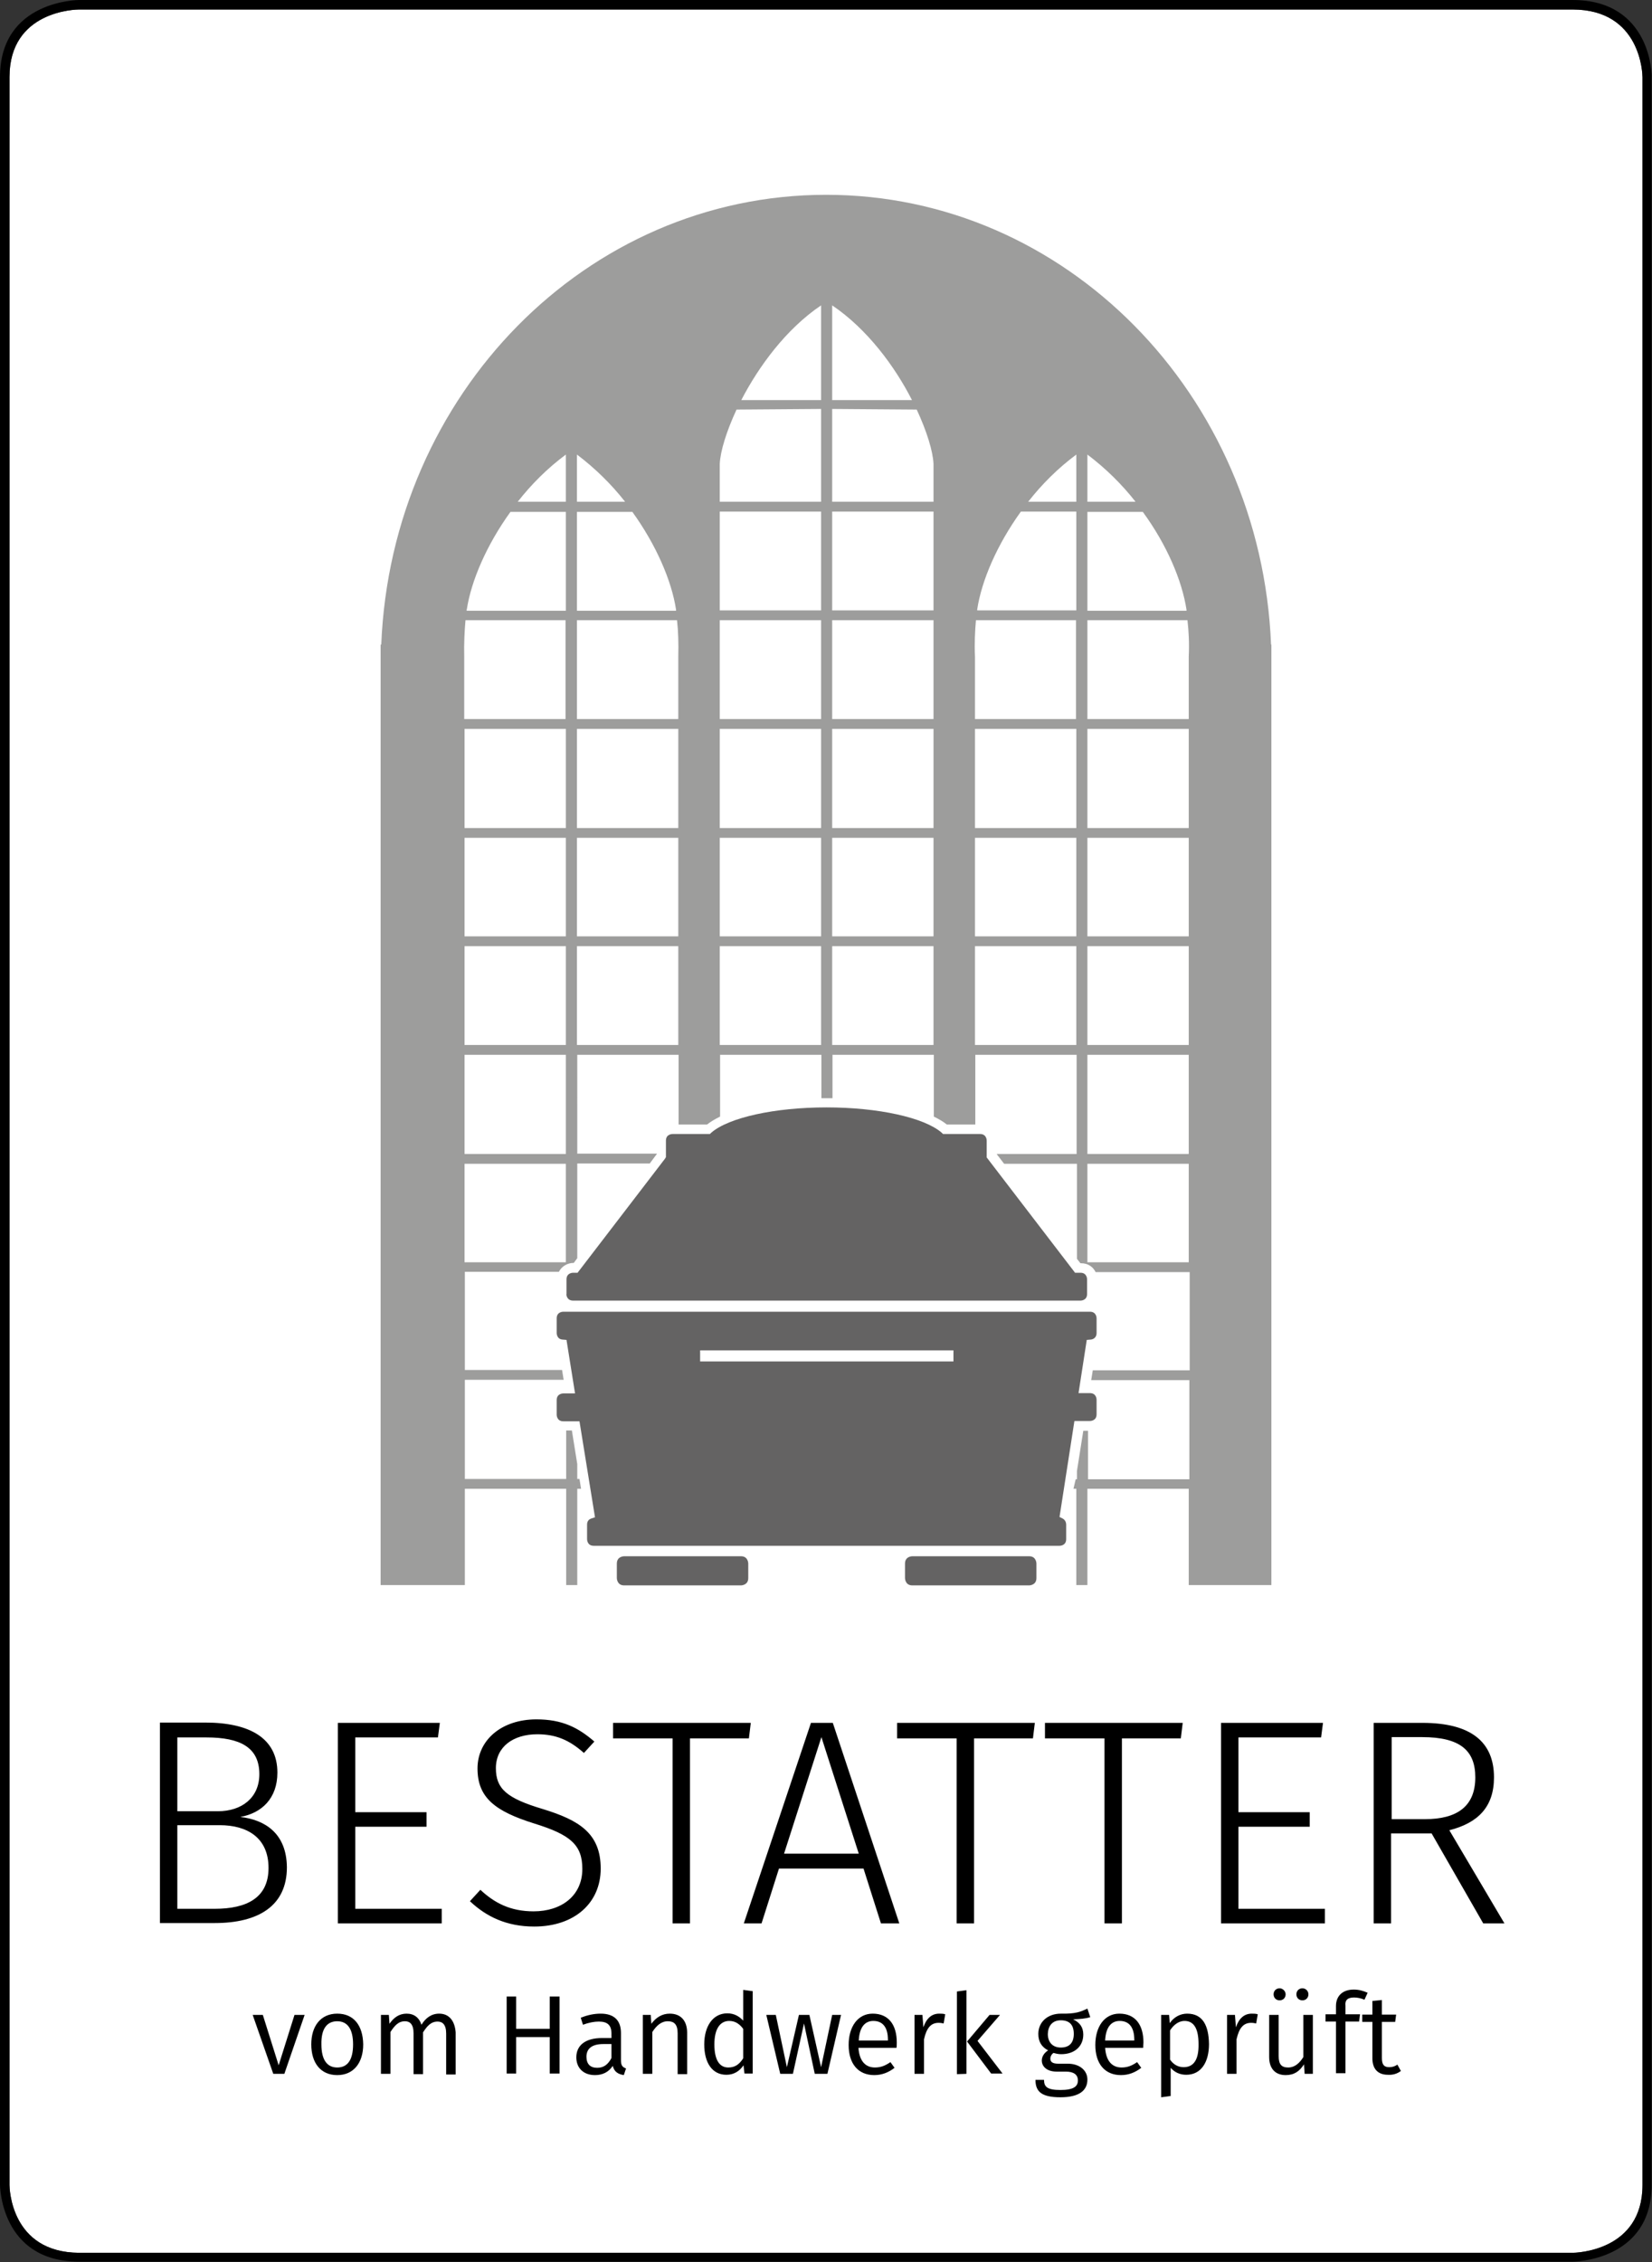
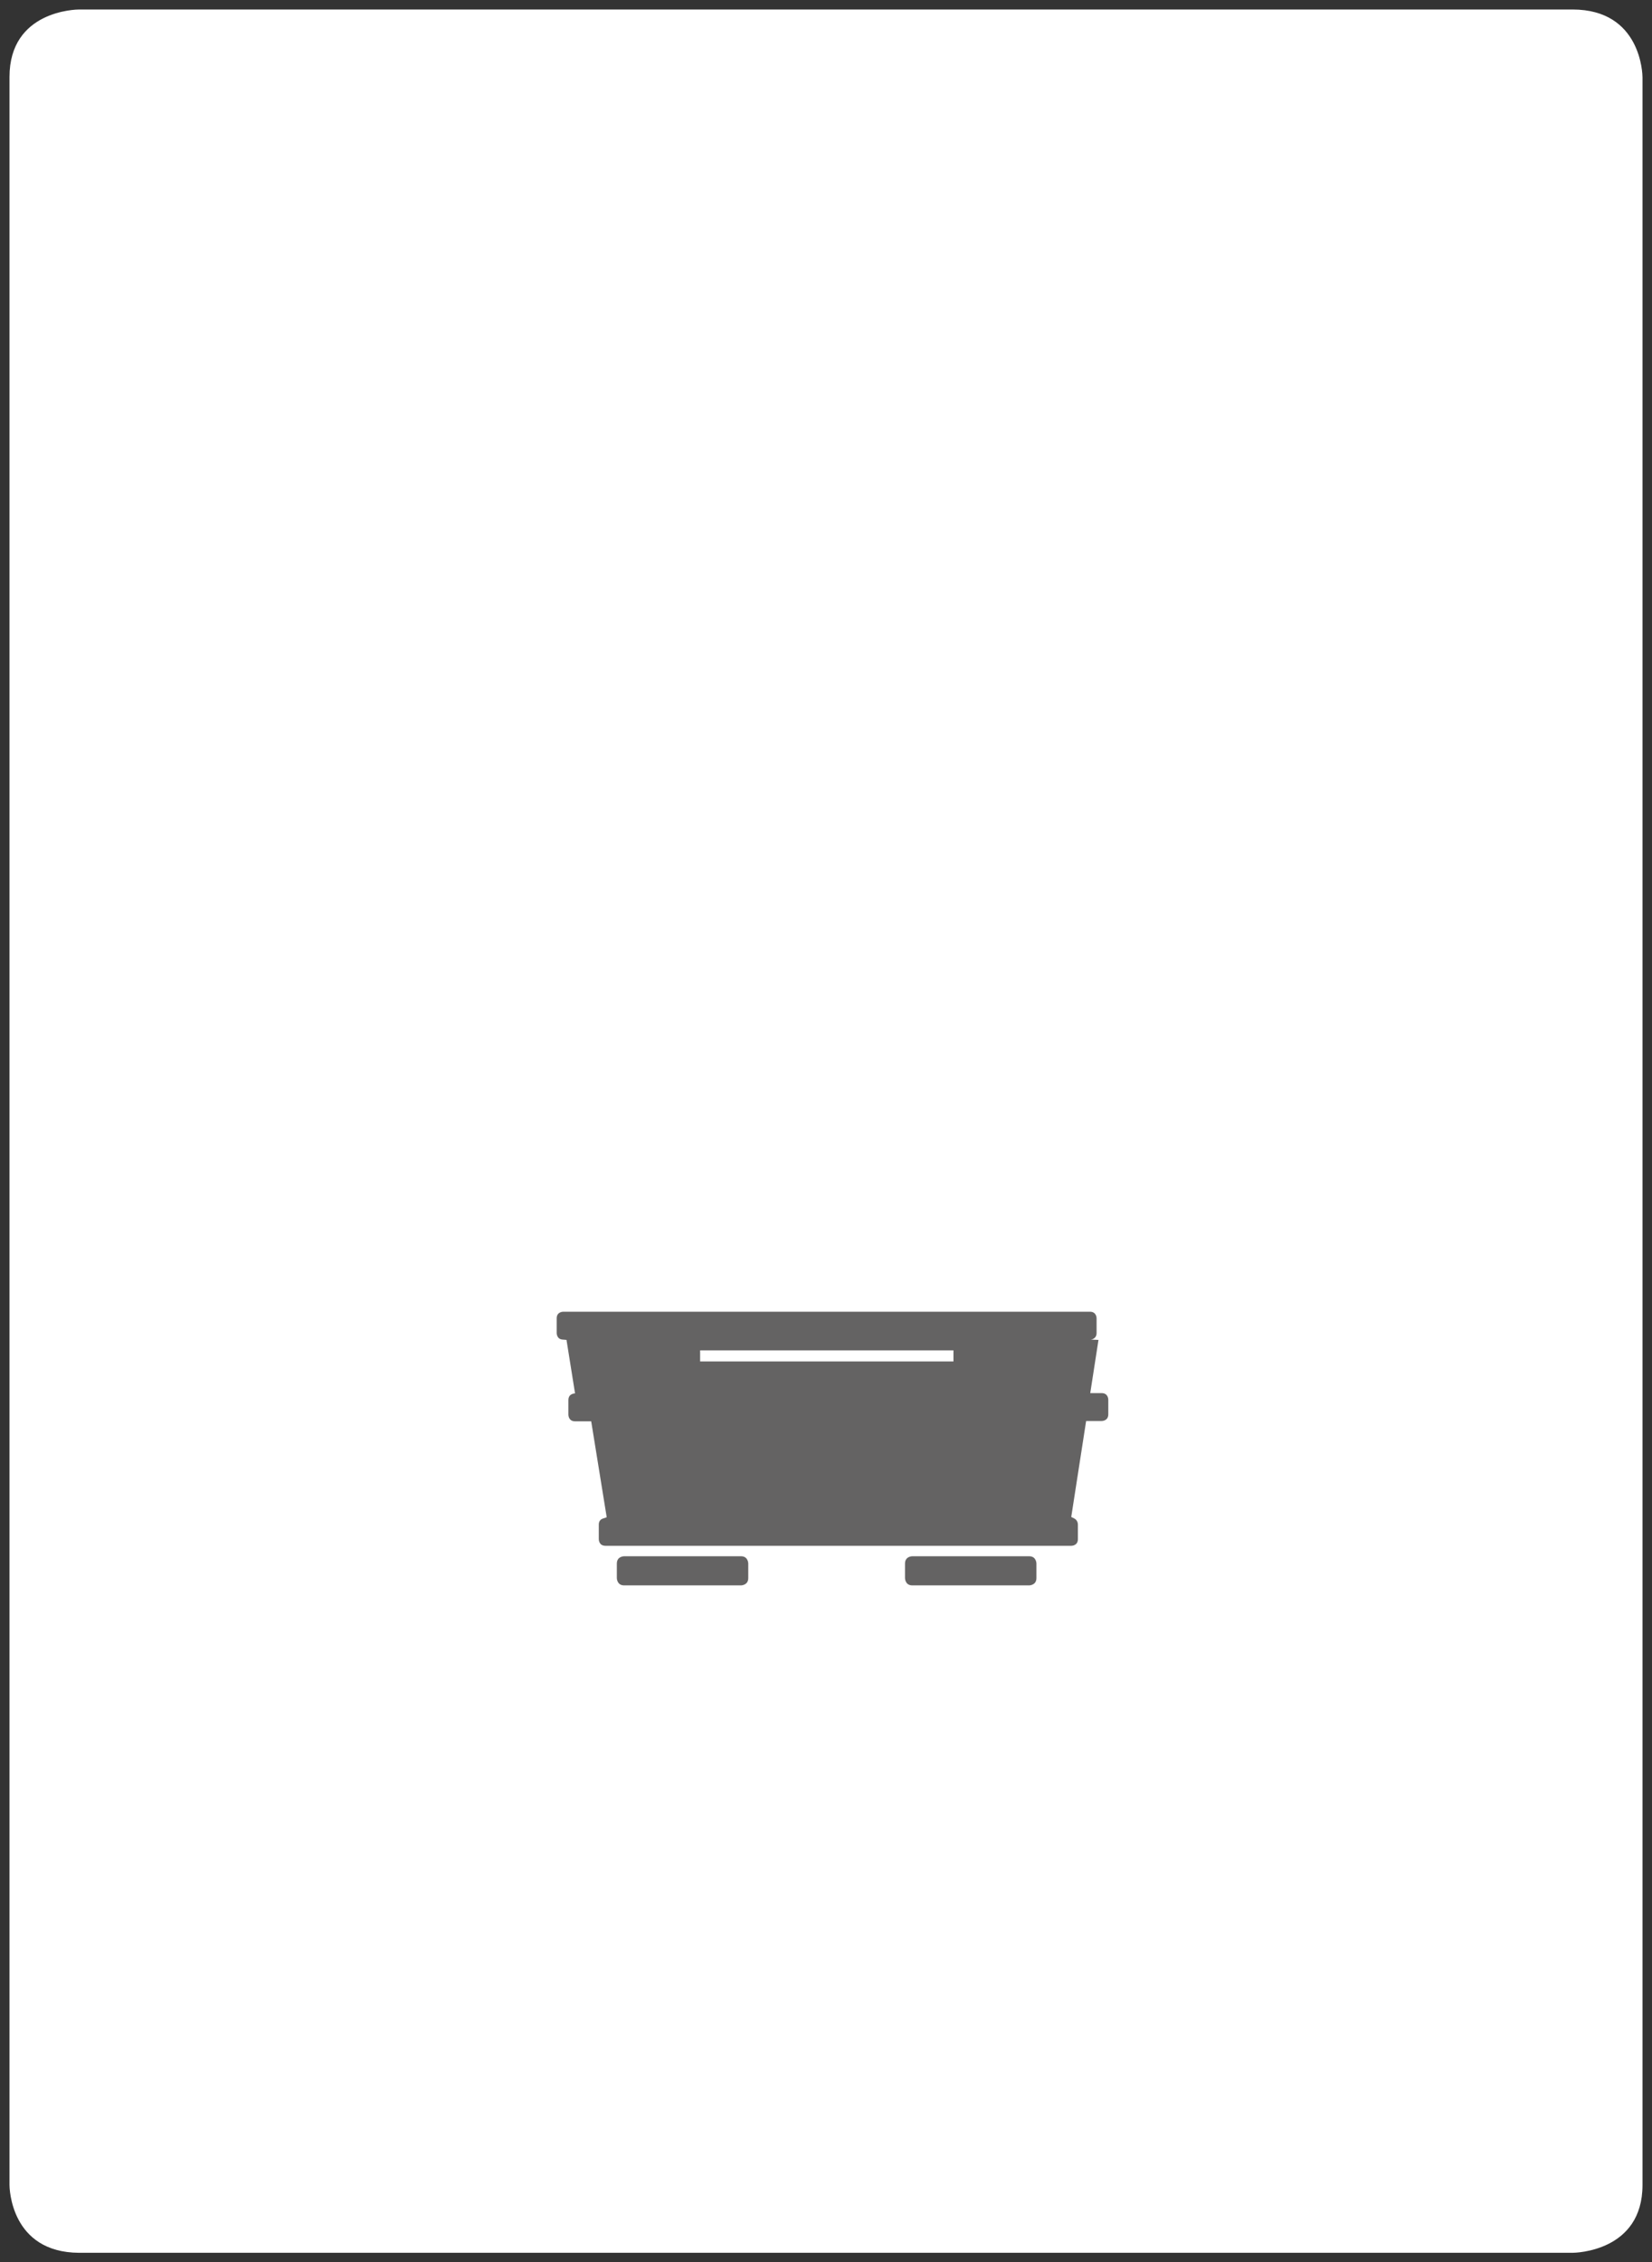
<svg xmlns="http://www.w3.org/2000/svg" version="1.1" id="Ebene_1" x="0px" y="0px" viewBox="0 0 521.7 714.1" style="enable-background:new 0 0 521.7 714.1;" xml:space="preserve">
  <rect x="0" y="0" width="521.7" height="714.1" fill="#333333" stroke="none" />
  <style type="text/css">
	.st0{fill:#FFFFFF;}
	.st1{fill:#646363;}
	.st2{fill:#9D9D9C;}
</style>
  <path class="st0" d="M496.6,3c21.7,0,22.1,20.5,22.1,21.4v665.4c0,21-21.2,21.4-22.1,21.4H25c-21.7-0.1-22-20.6-22-21.4V24.3  C3,3.3,24.1,3,25,3H496.6" />
  <path class="st1" d="M197.1,491.3c0,0-2.3,0-2.3,2.3v4.6c0,0,0,2.3,2.3,2.3H234c0,0,2.3,0,2.3-2.3v-4.6c0,0,0-2.3-2.3-2.3H197.1z" />
  <path class="st1" d="M288.1,491.3c0,0-2.3,0-2.3,2.3v4.6c0,0,0,2.3,2.3,2.3H325c0,0,2.3,0,2.3-2.3v-4.6c0,0,0-2.3-2.3-2.3H288.1z" />
-   <path class="st1" d="M344.4,422.9c0.4,0,1.9-0.3,1.9-2.1v-4.6c0-0.1,0-2.1-2.1-2.1H177.9c-0.1,0-2.1,0-2.1,2.1v4.6  c0,0.1,0,2,1.9,2.1l1.2,0.1l2.7,16.9h-3.7c-0.1,0-2.1,0-2.1,2.1v4.6c0,0.1,0,2.1,2.1,2.1h5.1l4.9,30.3l-1.2,0.4  c-0.9,0.3-1.3,1-1.3,1.9v4.6c0,0.1,0,2.1,2.1,2.1h147.1c0.1,0,2.1,0,2.1-2.1v-4.6c0-0.5-0.2-1.4-1.1-1.9l-1-0.5l4.7-30.3h4.9  c0.1,0,2.1,0,2.1-2.1v-4.6c0-0.1,0-2.1-2.1-2.1h-3.6l2.6-16.8L344.4,422.9z M301.1,429.8h-80v-3.5h80V429.8z" />
-   <path class="st1" d="M181,410.6h160.2c0.1,0,2.1,0,2.1-2.1v-4.6c0-0.1,0-2.1-2.1-2.1h-1.7l-27.9-36.4v-0.7v-4.6c0-0.1,0-2.1-2.1-2.1  h-11.7l-0.4-0.4c-5.5-4.8-20.1-8-36.4-8s-30.9,3.2-36.4,8l-0.4,0.4h-11.8c-0.1,0-2.1,0-2.1,2.1v5.2l-0.3,0.5l-27.6,36H181  c-0.1,0-2.1,0-2.1,2.1v4.6C178.8,408.6,178.9,410.6,181,410.6z" />
-   <path class="st2" d="M401.4,203.5c-3.2-79-64.9-142-140.5-142c-75.7,0-137.3,63-140.5,142h-0.2v296.9h26.6V470h32v30.4h3.5V470h1.2  l-0.5-3.1h-0.7v-4.7l-1.7-10.6h-1.8v15.3h-32v-31.3H178l-0.5-3.1h-30.7v-31h29.7c0.9-1.8,2.8-2.8,4.6-2.8h0.1l1.1-1.5v-29.9h22.9  l2.3-3.1l0,0h-25.2V333h32v22h9c1.1-0.9,2.5-1.7,4.1-2.5V333h32v13.7c0.6,0,1.2,0,1.8,0c0.6,0,1.1,0,1.7,0V333h32v19.5  c1.6,0.8,3,1.6,4.1,2.5h9v-22h32v31.3h-25.2v0.1l2.3,3h23v30l1.1,1.4h0.2c2.3,0,3.8,1.2,4.6,2.8h29.7v31h-30.6l-0.5,3.1h31V467h-32  v-15.3h-1.5l-2,12.7v2.6h-0.4l-0.7,3h0.9v30.4h3.5V470h32v30.4h26.1V203.5H401.4z M147.4,192.5c1.4-9.2,6.3-20.5,13.8-30.9h17.5  v31.2h-31.3C147.3,192.6,147.3,192.5,147.4,192.5z M147,195.8h31.6V227h-32v-19.6C146.5,203,146.7,199.3,147,195.8z M178.7,230.1  v31.3h-32v-31.3L178.7,230.1L178.7,230.1z M178.7,264.5v31.1h-32v-31.1H178.7z M146.7,298.7h32v31.2h-32V298.7z M178.7,398.5h-32  v-31.1h32V398.5z M178.7,364.3h-32V333h32V364.3z M178.7,158.4h-15.2c4.3-5.5,9.4-10.6,15.2-14.9V158.4z M213.5,192.5  c0,0.1,0,0.2,0,0.3h-31.3v-31.2h17.5C207.2,172,212.1,183.3,213.5,192.5z M182.2,158.4v-14.9c5.7,4.3,10.9,9.4,15.2,14.9H182.2z   M214.2,329.9h-32v-31.2h32V329.9z M214.2,295.6h-32v-31.1h32V295.6z M214.2,261.4h-32v-31.3h32V261.4z M214.2,207.4V227h-32v-31.2  h31.6C214.2,199.3,214.3,203,214.2,207.4z M227.3,146.4c0.2-4,2.1-10.2,5.3-17.1l26.7-0.2v29.3h-32L227.3,146.4L227.3,146.4z   M259.3,329.9h-32v-31.2h32V329.9z M259.3,295.6h-32v-31.1h32V295.6z M259.3,261.4h-32v-31.3h32V261.4z M259.3,227h-32v-31.2h32V227  z M259.3,192.7h-32v-31.2h32V192.7z M259.3,126.3h-25.2c5.5-10.6,14.1-22.4,25.2-29.9V126.3z M262.8,96.4  c11.1,7.5,19.8,19.3,25.2,29.9h-25.2V96.4z M294.8,329.9h-32v-31.2h32V329.9z M294.8,295.6h-32v-31.1h32V295.6z M294.8,261.4h-32  v-31.3h32V261.4z M294.8,227h-32v-31.2h32V227z M294.8,192.7h-32v-31.2h32V192.7z M294.8,158.4h-32v-29.3l26.7,0.2  c3.2,6.9,5.1,13.1,5.3,17.1V158.4z M339.9,329.9h-32v-31.2h32V329.9z M339.9,295.6h-32v-31.1h32V295.6z M339.9,261.4h-32v-31.3h32  V261.4z M339.9,227h-32v-19.6c-0.2-4.4,0-8.1,0.3-11.6h31.6V227H339.9z M339.9,192.7h-31.3c0-0.1,0-0.2,0-0.3  c1.4-9.2,6.3-20.5,13.8-30.9h17.5V192.7z M339.9,158.4h-15.2c4.3-5.5,9.4-10.6,15.2-14.9V158.4z M374.7,192.5c0,0.1,0,0.2,0,0.3  h-31.3v-31.2h17.5C368.5,172,373.3,183.3,374.7,192.5z M343.4,143.5c5.7,4.3,10.9,9.4,15.2,14.9h-15.2V143.5z M375.4,398.5h-32  v-31.1h32V398.5z M375.4,364.3h-32V333h32V364.3z M375.4,329.9h-32v-31.2h32V329.9z M375.4,295.6h-32v-31.1h32V295.6z M375.4,261.4  h-32v-31.3h32V261.4z M375.4,207.4V227h-32v-31.2H375C375.4,199.3,375.6,203,375.4,207.4z" />
-   <path d="M496.6,3c21.7,0,22.1,20.5,22.1,21.4v665.4c0,21-21.2,21.4-22.1,21.4H25c-21.7-0.1-22-20.6-22-21.4V24.3C3,3.3,24.1,3,25,3  H496.6 M496.6,0H25C25,0,0,0,0,24.3v665.4c0,0,0,24.3,25,24.3h471.6c0,0,25,0,25-24.3V24.3C521.7,24.3,521.7,0,496.6,0L496.6,0z" />
-   <path d="M442.4,653.8l-1.1-2c-0.9,0.6-1.7,0.8-2.6,0.8c-1.7,0-2.3-0.9-2.3-2.9v-11.4h4.2l0.3-2.3h-4.5v-4.6l-3,0.3v4.3h-3.2v2.3h3.2  v11.5c0,3.4,1.8,5.2,4.9,5.2C439.8,655.1,441.2,654.7,442.4,653.8 M427.6,630.6c1,0,2.1,0.2,3.3,0.7l1-2.2c-1.4-0.6-2.7-1-4.4-1  c-3.6,0-5.6,2.1-5.6,5.2v2.6h-3.3v2.3h3.3v16.3h3v-16.3h4.3l0.3-2.3h-4.6v-2.7C424.7,631.5,425.5,630.6,427.6,630.6 M414.6,654.7  v-18.6h-3v13.3c-1.2,1.9-2.7,3.3-4.8,3.3s-3-1-3-3.6v-13h-3v13.3c0,3.6,1.9,5.7,5.2,5.7c2.7,0,4.4-1.2,5.8-3.4l0.2,3H414.6z   M411.3,627.7c-1.1,0-1.9,0.8-1.9,1.9c0,1.1,0.8,1.9,1.9,1.9s1.9-0.8,1.9-1.9C413.2,628.6,412.4,627.7,411.3,627.7 M404.1,627.7  c-1.1,0-1.9,0.8-1.9,1.9c0,1.1,0.8,1.9,1.9,1.9s1.9-0.8,1.9-1.9C406,628.6,405.1,627.7,404.1,627.7 M395.3,635.7c-2.3,0-4,1.4-5,4.3  l-0.3-3.9h-2.5v18.6h3v-10.9c0.8-3.6,2.2-5.2,4.6-5.2c0.7,0,1.1,0.1,1.6,0.2l0.5-2.9C396.6,635.7,395.9,635.7,395.3,635.7   M373.8,652.6c-1.8,0-3.3-0.9-4.3-2.4V641c1-1.6,2.6-3,4.6-3c2.9,0,4.4,2.4,4.4,7.3C378.6,650.3,376.9,652.6,373.8,652.6   M374.9,635.7c-2.2,0-4.2,1.1-5.5,3l-0.2-2.6h-2.5v26l3-0.4v-8.9c1.2,1.4,2.9,2.2,4.9,2.2c4.8,0,7.2-4.1,7.2-9.7  C381.7,639.4,379.8,635.7,374.9,635.7 M358.1,644.2H349c0.2-4.3,2-6.2,4.6-6.2c3.1,0,4.6,2.2,4.6,5.9v0.3H358.1z M361.1,644.8  c0-5.6-2.6-9.1-7.6-9.1c-4.7,0-7.6,4.1-7.6,9.9c0,5.9,3,9.5,8.1,9.5c2.5,0,4.6-0.9,6.4-2.3l-1.3-1.8c-1.6,1.1-3,1.7-4.9,1.7  c-2.8,0-4.9-1.8-5.2-6.2h12C361,646,361.1,645.4,361.1,644.8 M335,637.8c2.8,0,4.1,1.5,4.1,4.3s-1.4,4.3-4.1,4.3  c-2.6,0-4.1-1.7-4.1-4.3C331,639.6,332.3,637.8,335,637.8 M344.3,636.8l-0.9-2.7c-2.1,1-3.7,1.7-8.4,1.6c-4.1,0-7.1,2.6-7.1,6.4  c0,2.4,1,4.1,3.1,5.2c-1.3,0.8-2,2-2,3.2c0,1.8,1.5,3.5,4.7,3.5h2.9c2.4,0,3.8,0.9,3.8,2.8c0,1.9-1.4,3-5.5,3c-4.2,0-5.2-1-5.2-3.2  H327c0,3.7,1.9,5.5,7.9,5.5c5.7,0,8.5-2,8.5-5.6c0-2.9-2.5-5-6.2-5h-3c-2,0-2.5-0.7-2.5-1.6c0-0.7,0.4-1.4,1-1.8  c0.7,0.2,1.5,0.4,2.4,0.4c4.4,0,7-2.6,7-6.2c0-2.3-1.1-3.8-3.2-4.8C341.1,637.4,342.8,637.3,344.3,636.8 M308.7,644.3l7.1-8.2h-3.3  l-7.1,8.4l7.6,10.1h3.6L308.7,644.3z M305.2,654.7v-26.4l-3,0.4v26.1L305.2,654.7L305.2,654.7z M296.6,635.7c-2.3,0-4,1.4-5,4.3  l-0.3-3.9h-2.5v18.6h3v-10.9c0.8-3.6,2.2-5.2,4.6-5.2c0.7,0,1.1,0.1,1.6,0.2l0.5-2.9C297.9,635.7,297.2,635.7,296.6,635.7   M280.3,644.2h-9.1c0.2-4.3,2-6.2,4.6-6.2c3.1,0,4.6,2.2,4.6,5.9v0.3H280.3z M283.2,644.8c0-5.6-2.6-9.1-7.6-9.1  c-4.7,0-7.6,4.1-7.6,9.9c0,5.9,3,9.5,8.1,9.5c2.5,0,4.6-0.9,6.4-2.3l-1.3-1.8c-1.6,1.1-3,1.7-4.9,1.7c-2.8,0-4.9-1.8-5.2-6.2h12  C283.2,646,283.2,645.4,283.2,644.8 M261.3,654.7l4.3-18.6h-2.8l-3.5,16.5l-3.7-16.5h-3.3l-3.8,16.5l-3.5-16.5h-3l4.4,18.6h4  l3.5-15.9l3.4,15.9H261.3z M230,652.7c-2.8,0-4.4-2.4-4.4-7.3s1.8-7.4,4.7-7.4c1.9,0,3.3,1,4.4,2.5v9.3  C233.5,651.7,232.1,652.7,230,652.7 M237.7,628.6l-3-0.4v9.7c-1.2-1.3-2.8-2.3-5-2.3c-4.6,0-7.3,4.1-7.3,9.8c0,5.8,2.5,9.6,7,9.6  c2.4,0,4.2-1.2,5.4-3l0.3,2.6h2.6V628.6z M211.5,635.7c-2.5,0-4.4,1.3-5.8,3.2l-0.2-2.8H203v18.6h3v-13.2c1.3-2,2.8-3.4,4.9-3.4  c1.9,0,3.1,0.9,3.1,3.8v12.9h3v-13.3C216.9,637.8,214.9,635.7,211.5,635.7 M188.6,652.8c-2.2,0-3.4-1.2-3.4-3.5c0-2.6,1.8-4,5.3-4  h2.6v4.4C192,651.8,190.6,652.8,188.6,652.8 M196.1,650.4v-8.6c0-3.8-2-6.1-6.4-6.1c-2,0-4.1,0.4-6.3,1.3l0.7,2.2c1.9-0.7,3.6-1,5-1  c2.7,0,4,1.1,4,3.8v1.4h-3c-5.1,0-8.1,2.2-8.1,6.1c0,3.3,2.2,5.6,5.9,5.6c2.3,0,4.3-0.9,5.6-2.9c0.5,1.9,1.7,2.6,3.5,2.9l0.7-2.1  C196.6,652.6,196.1,652.1,196.1,650.4 M173.6,643.1v11.5h3.1v-24.3h-3.1v10.2H163v-10.2h-3v24.3h3v-11.5H173.6z M138.7,635.7  c-2.5,0-4.3,1.4-5.6,3.5c-0.7-2.2-2.3-3.5-4.7-3.5c-2.4,0-4.1,1.3-5.4,3.2l-0.2-2.8h-2.5v18.6h3v-13.2c1.3-2,2.5-3.4,4.6-3.4  c1.5,0,2.7,0.9,2.7,3.8v12.9h3v-13.2c1.3-2,2.5-3.4,4.6-3.4c1.5,0,2.7,0.9,2.7,3.8v12.9h3v-13.3  C143.6,637.8,141.7,635.7,138.7,635.7 M106.5,638.1c3.2,0,5,2.4,5,7.3c0,5-1.8,7.3-5,7.3s-5-2.4-5-7.3  C101.4,640.4,103.3,638.1,106.5,638.1 M106.5,635.7c-5.2,0-8.2,3.9-8.2,9.7c0,5.9,3,9.7,8.2,9.7s8.2-3.9,8.2-9.7  C114.6,639.4,111.7,635.7,106.5,635.7 M89.8,654.7l6.4-18.6H93L88,652l-5-15.9h-3.2l6.5,18.6L89.8,654.7L89.8,654.7z" />
-   <path d="M450,574.3h-10.5v-25.9h9.6c12.1,0,16.8,4.3,16.8,12.7C465.9,570.3,460.1,574.3,450,574.3 M452.1,578.8l16.3,28.4h6.7  l-17.4-29.4c9-2.3,14.1-7.3,14.1-16.7c0-11.2-7.3-17.2-22.6-17.2h-15.4v63.3h5.5v-28.4L452.1,578.8L452.1,578.8z M417.2,548.5  l0.6-4.6h-32.2v63.3h32.8v-4.6h-27.3v-25.9h22.5v-4.6h-22.5v-23.6L417.2,548.5L417.2,548.5z M372.9,548.8l0.6-4.9H330v4.9h18.8v58.4  h5.5v-58.4H372.9z M326.2,548.8l0.6-4.9h-43.5v4.9h18.8v58.4h5.5v-58.4H326.2z M271.2,585.2h-23.6l11.8-36.8L271.2,585.2z   M272.7,589.9l5.5,17.3h5.8l-21-63.3h-6.9l-21.2,63.3h5.6l5.5-17.3H272.7z M236.5,548.8l0.6-4.9h-43.5v4.9h18.8v58.4h5.5v-58.4  H236.5z M169.4,542.8c-11.1,0-18.6,6.6-18.6,15.5c0,9.2,5.5,13.5,18,17.4c11.3,3.5,15.1,6.7,15.1,14.3c0,8.5-6.6,13.4-15.4,13.4  c-7.4,0-12.4-2.7-16.8-6.8l-3.3,3.6c5.2,4.9,11.6,8,20.3,8c12.8,0,21-7.5,21-18.3c0-11.2-6.9-15.3-18.3-18.8  c-11.4-3.4-14.8-6.4-14.8-12.9c0-6.7,5.4-10.7,13.1-10.7c5.8,0,10.1,1.8,14.7,5.9l3.3-3.6C182.6,545.4,177.6,542.8,169.4,542.8   M138.3,548.5l0.6-4.6h-32.2v63.3h32.8v-4.6h-27.3v-25.9h22.5v-4.6h-22.5v-23.6L138.3,548.5L138.3,548.5z M67.8,602.6H56v-26.4h13.4  c8.6,0,15.4,3.9,15.4,13.5C84.8,599.1,78,602.6,67.8,602.6 M56,548.5h9.2c10.6,0,16.7,3.1,16.7,11.6c0,7.4-5.5,11.7-13.1,11.7H56  V548.5z M75.9,573.6c6.7-1.2,11.7-5.8,11.7-14c0-10.7-8.5-15.8-22.9-15.8H50.5v63.3h17.3c13.9,0,22.8-5.5,22.8-17.6  C90.5,578.7,83.6,574.5,75.9,573.6" />
+   <path class="st1" d="M344.4,422.9c0.4,0,1.9-0.3,1.9-2.1v-4.6c0-0.1,0-2.1-2.1-2.1H177.9c-0.1,0-2.1,0-2.1,2.1v4.6  c0,0.1,0,2,1.9,2.1l1.2,0.1l2.7,16.9c-0.1,0-2.1,0-2.1,2.1v4.6c0,0.1,0,2.1,2.1,2.1h5.1l4.9,30.3l-1.2,0.4  c-0.9,0.3-1.3,1-1.3,1.9v4.6c0,0.1,0,2.1,2.1,2.1h147.1c0.1,0,2.1,0,2.1-2.1v-4.6c0-0.5-0.2-1.4-1.1-1.9l-1-0.5l4.7-30.3h4.9  c0.1,0,2.1,0,2.1-2.1v-4.6c0-0.1,0-2.1-2.1-2.1h-3.6l2.6-16.8L344.4,422.9z M301.1,429.8h-80v-3.5h80V429.8z" />
</svg>